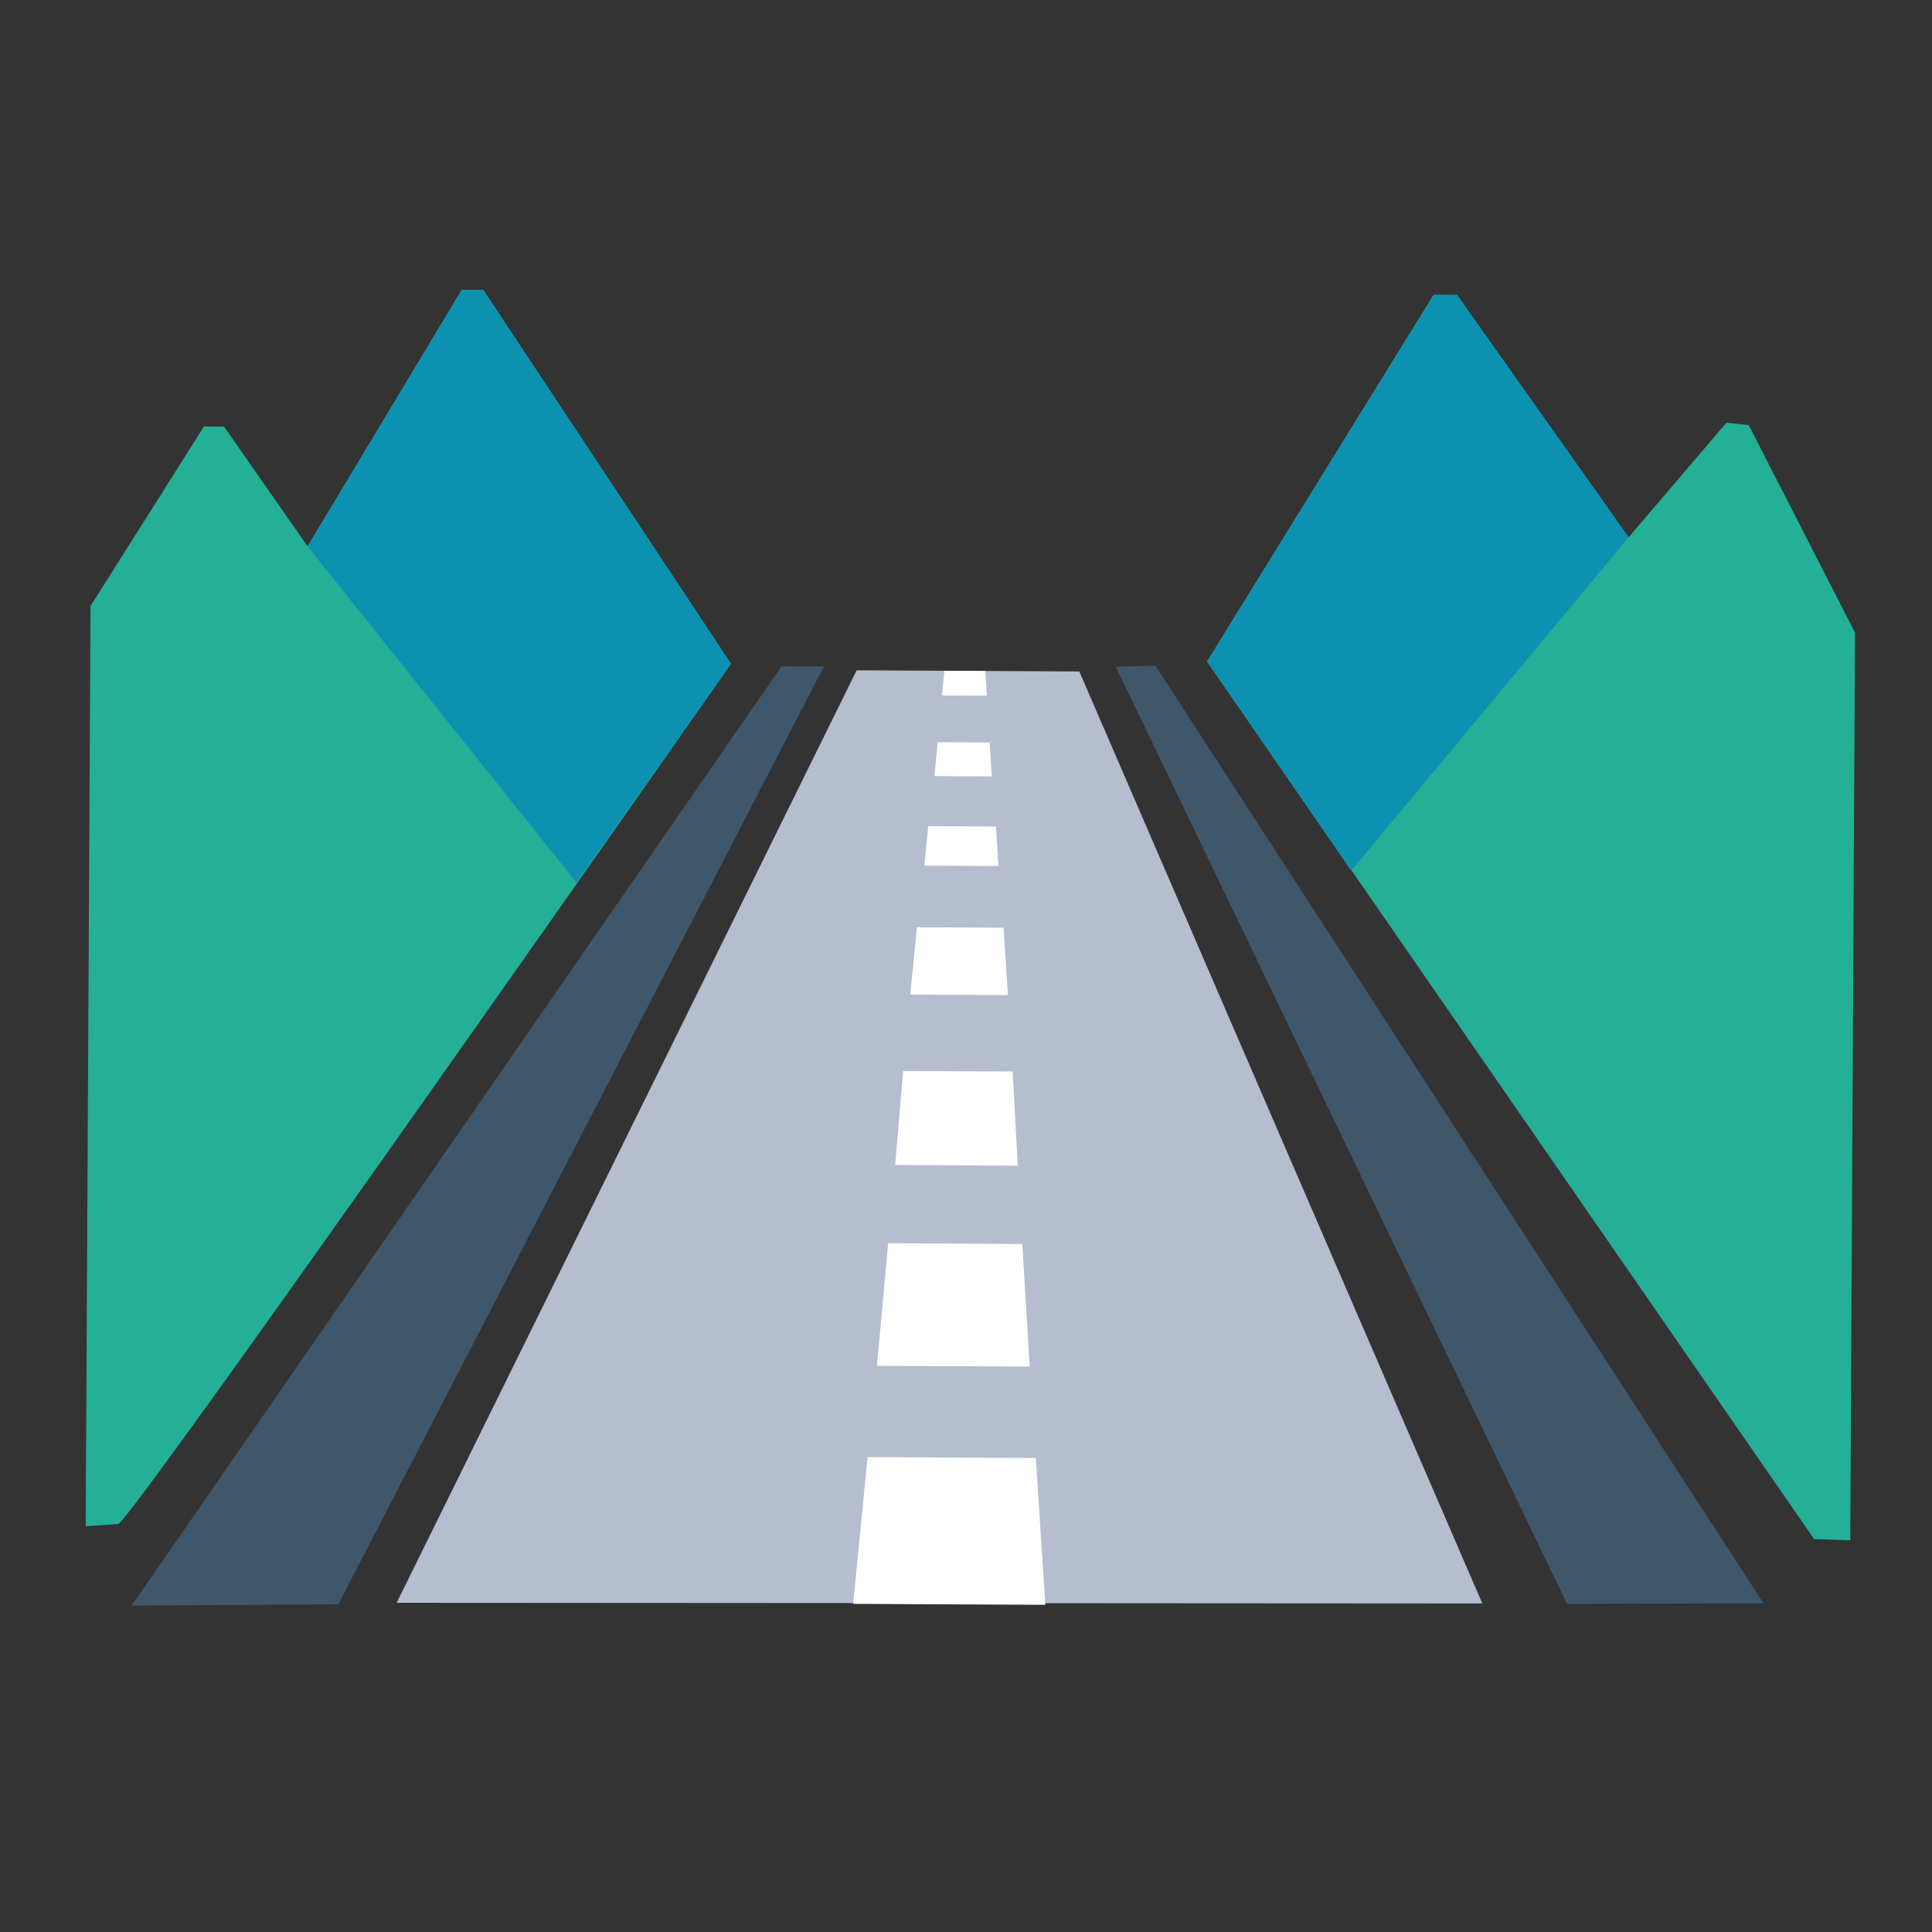
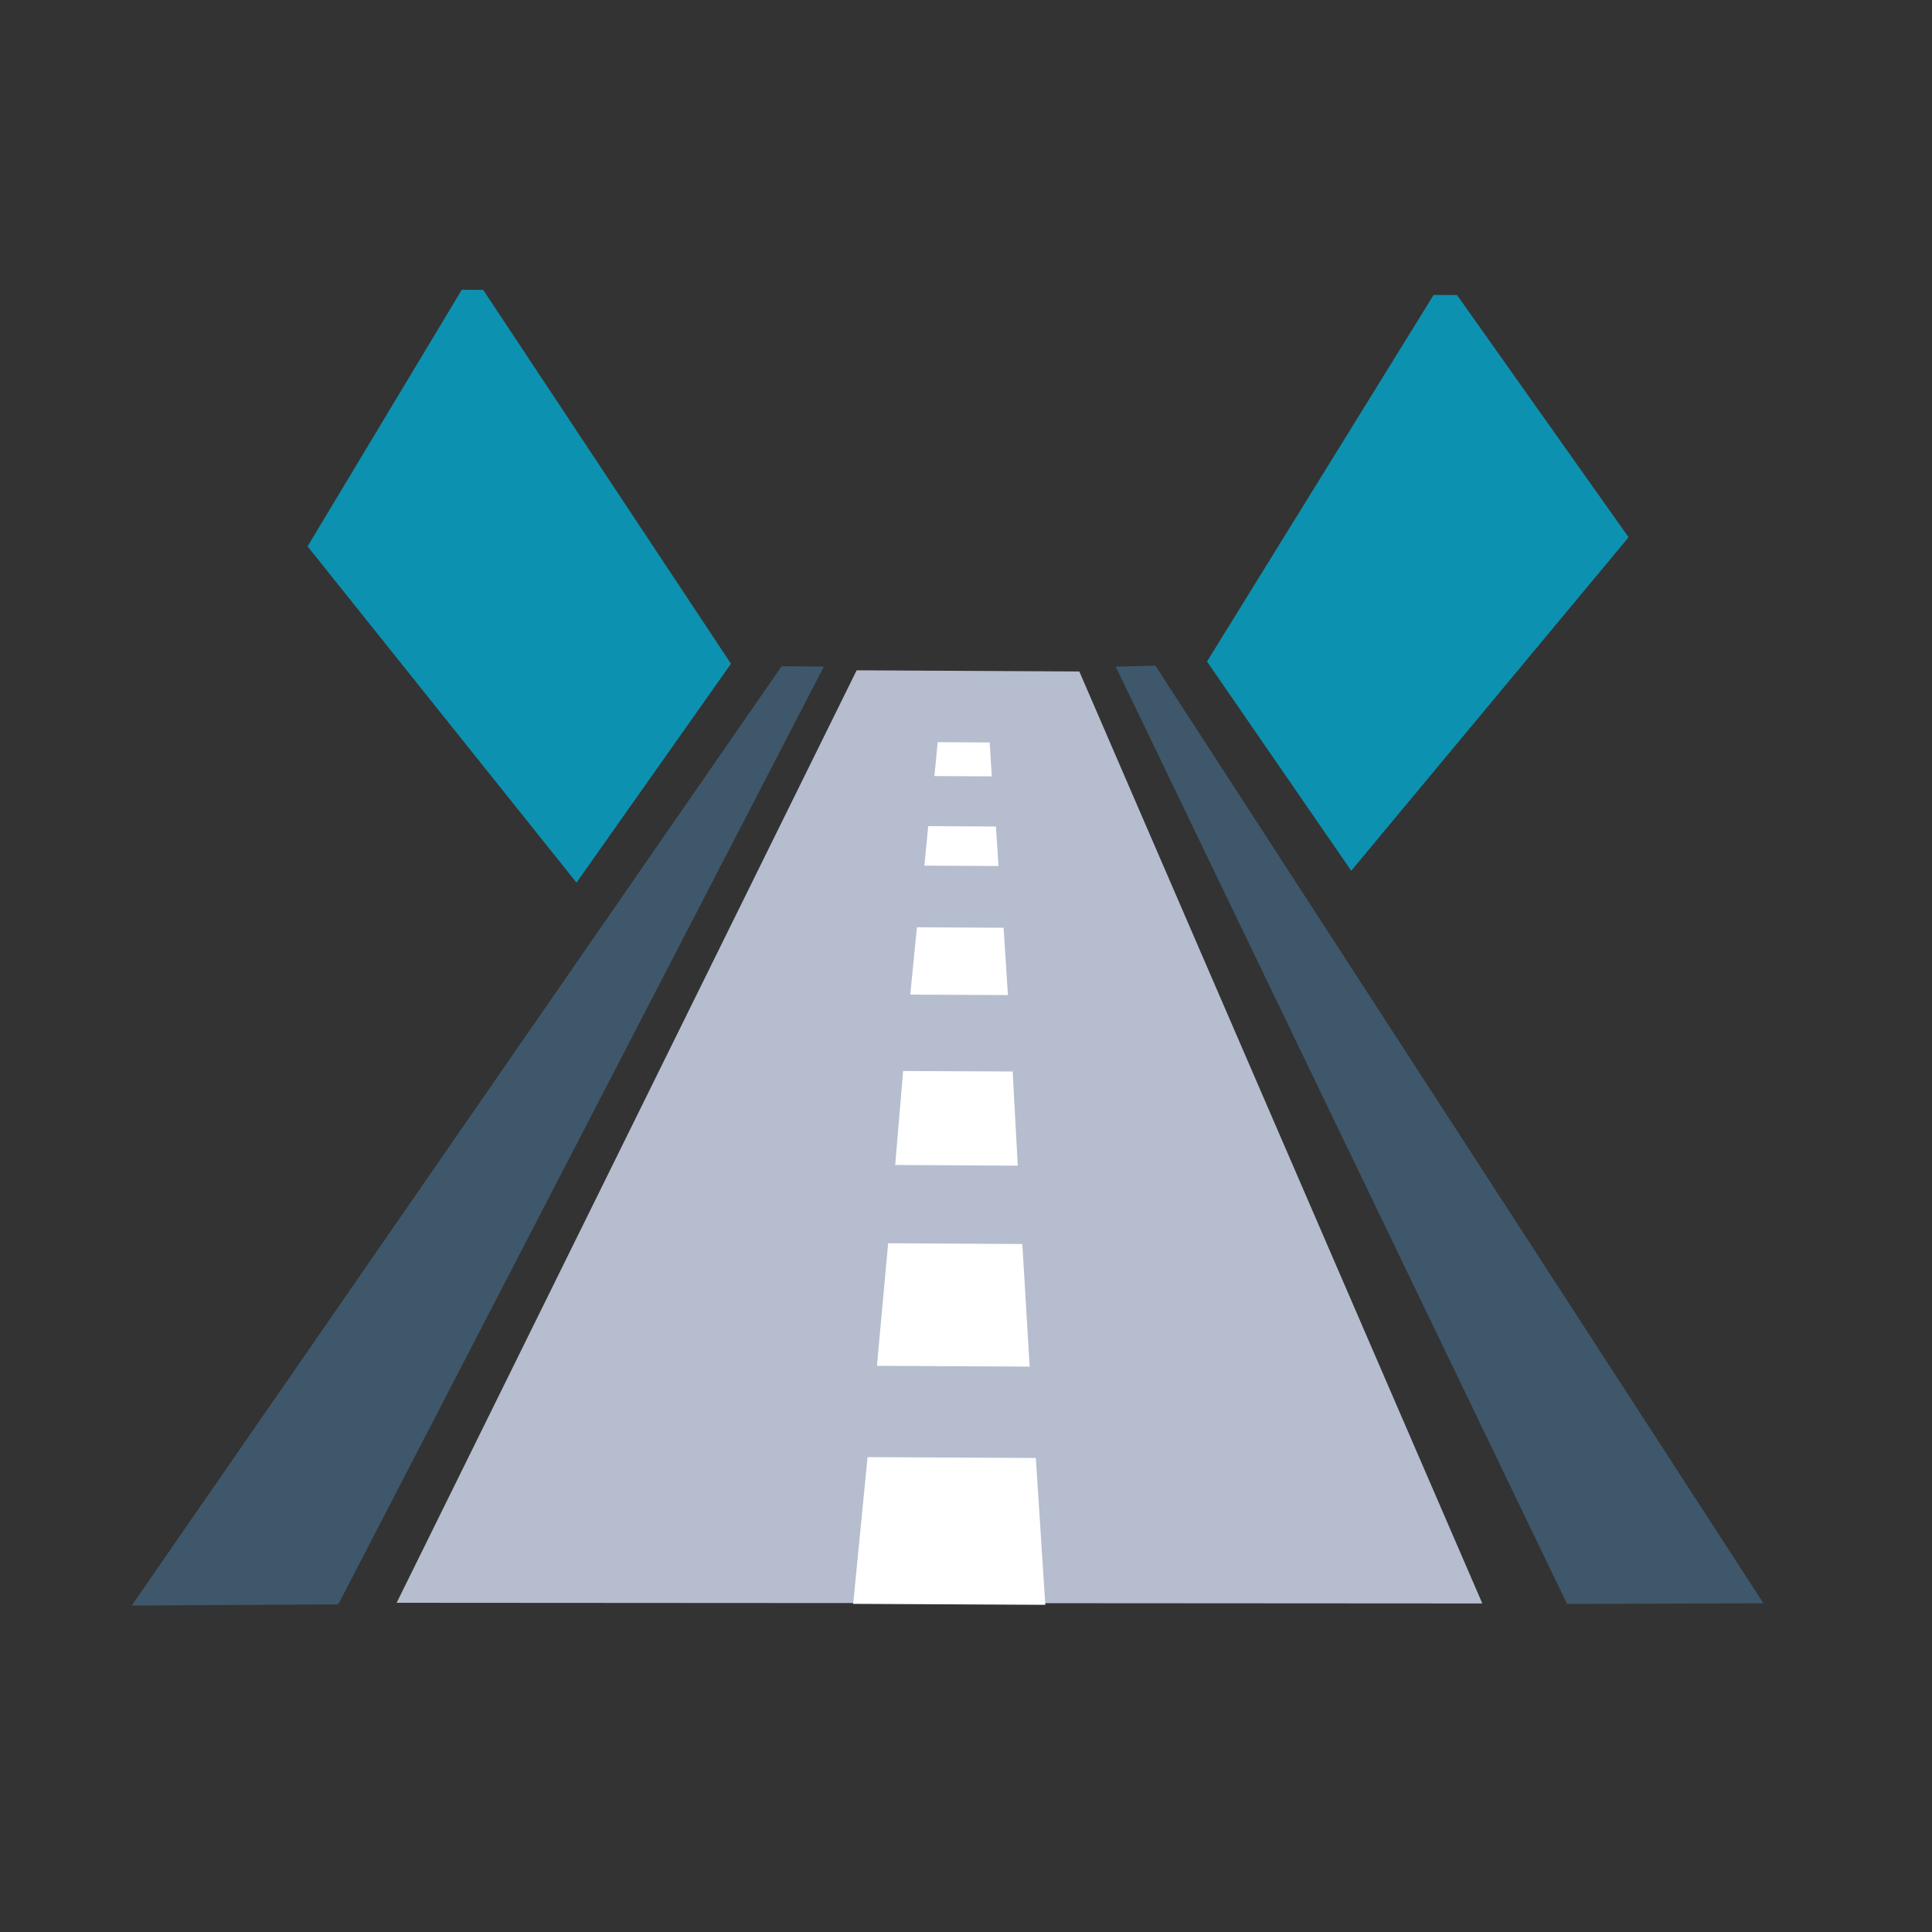
<svg xmlns="http://www.w3.org/2000/svg" id="Layer_1" viewBox="0 0 200 200">
  <rect x="0" y="0" width="200" height="200" fill="#333333" stroke="none" />
  <defs>
    <style>.cls-1{fill:#fff;}.cls-2{fill:#0d91b0;}.cls-3{fill:#b5bdcf;}.cls-4{clip-path:url(#clippath);}.cls-5{fill:none;}.cls-6{fill:#23b096;}.cls-7{fill:#3e576b;}</style>
    <clipPath id="clippath">
      <rect class="cls-5" x="8.86" y="30" width="183.17" height="136.21" />
    </clipPath>
  </defs>
  <polygon class="cls-3" points="111.73 69.51 88.68 69.39 41.06 165.92 153.45 165.99 111.73 69.51" />
  <g class="cls-4">
-     <path class="cls-6" d="M191.54,159.45l.49-93.96-11-21.48-2.31-.25-10.13,11.86-17.76-25.08-2.42-.02-23.46,37.96,62.85,90.85,3.73,.12ZM75.67,68.71L50.02,30.01h-2.22s-15.96,26.55-15.96,26.55l-8.64-12.39-2.08-.03-11.75,18.6-.5,95.26,3.37-.24c1.29-.18,63.44-89.06,63.44-89.06" />
-   </g>
+     </g>
  <polygon class="cls-7" points="13.63 166.21 35.02 166.08 85.29 69 80.91 68.97 13.63 166.21" />
  <polygon class="cls-7" points="119.61 68.91 182.55 165.97 162.22 166.04 115.5 69.01 119.61 68.91" />
  <polygon class="cls-1" points="95.69 89.61 96.09 85.52 103.1 85.56 103.36 89.65 95.69 89.61" />
  <polygon class="cls-1" points="93.49 110.87 104.83 110.92 105.36 120.67 92.67 120.6 93.49 110.87" />
  <polygon class="cls-1" points="102.67 80.37 96.73 80.34 97.07 76.83 102.45 76.86 102.67 80.37" />
  <polygon class="cls-1" points="94.23 102.96 94.92 95.99 103.89 96.04 104.34 103.01 94.23 102.96" />
  <polygon class="cls-1" points="90.78 141.39 91.94 128.7 105.83 128.78 106.59 141.47 90.78 141.39" />
-   <polygon class="cls-1" points="97.51 71.99 97.76 69.44 102 69.46 102.16 72.02 97.51 71.99" />
  <polygon class="cls-2" points="168.59 55.62 150.83 30.54 148.41 30.53 124.95 68.48 139.88 90.14 168.59 55.62" />
  <polygon class="cls-2" points="47.8 30 31.84 56.56 59.68 91.37 75.67 68.71 50.02 30.01 47.8 30" />
  <polygon class="cls-1" points="88.32 166.03 108.21 166.13 107.23 150.93 89.81 150.84 88.32 166.03" />
</svg>